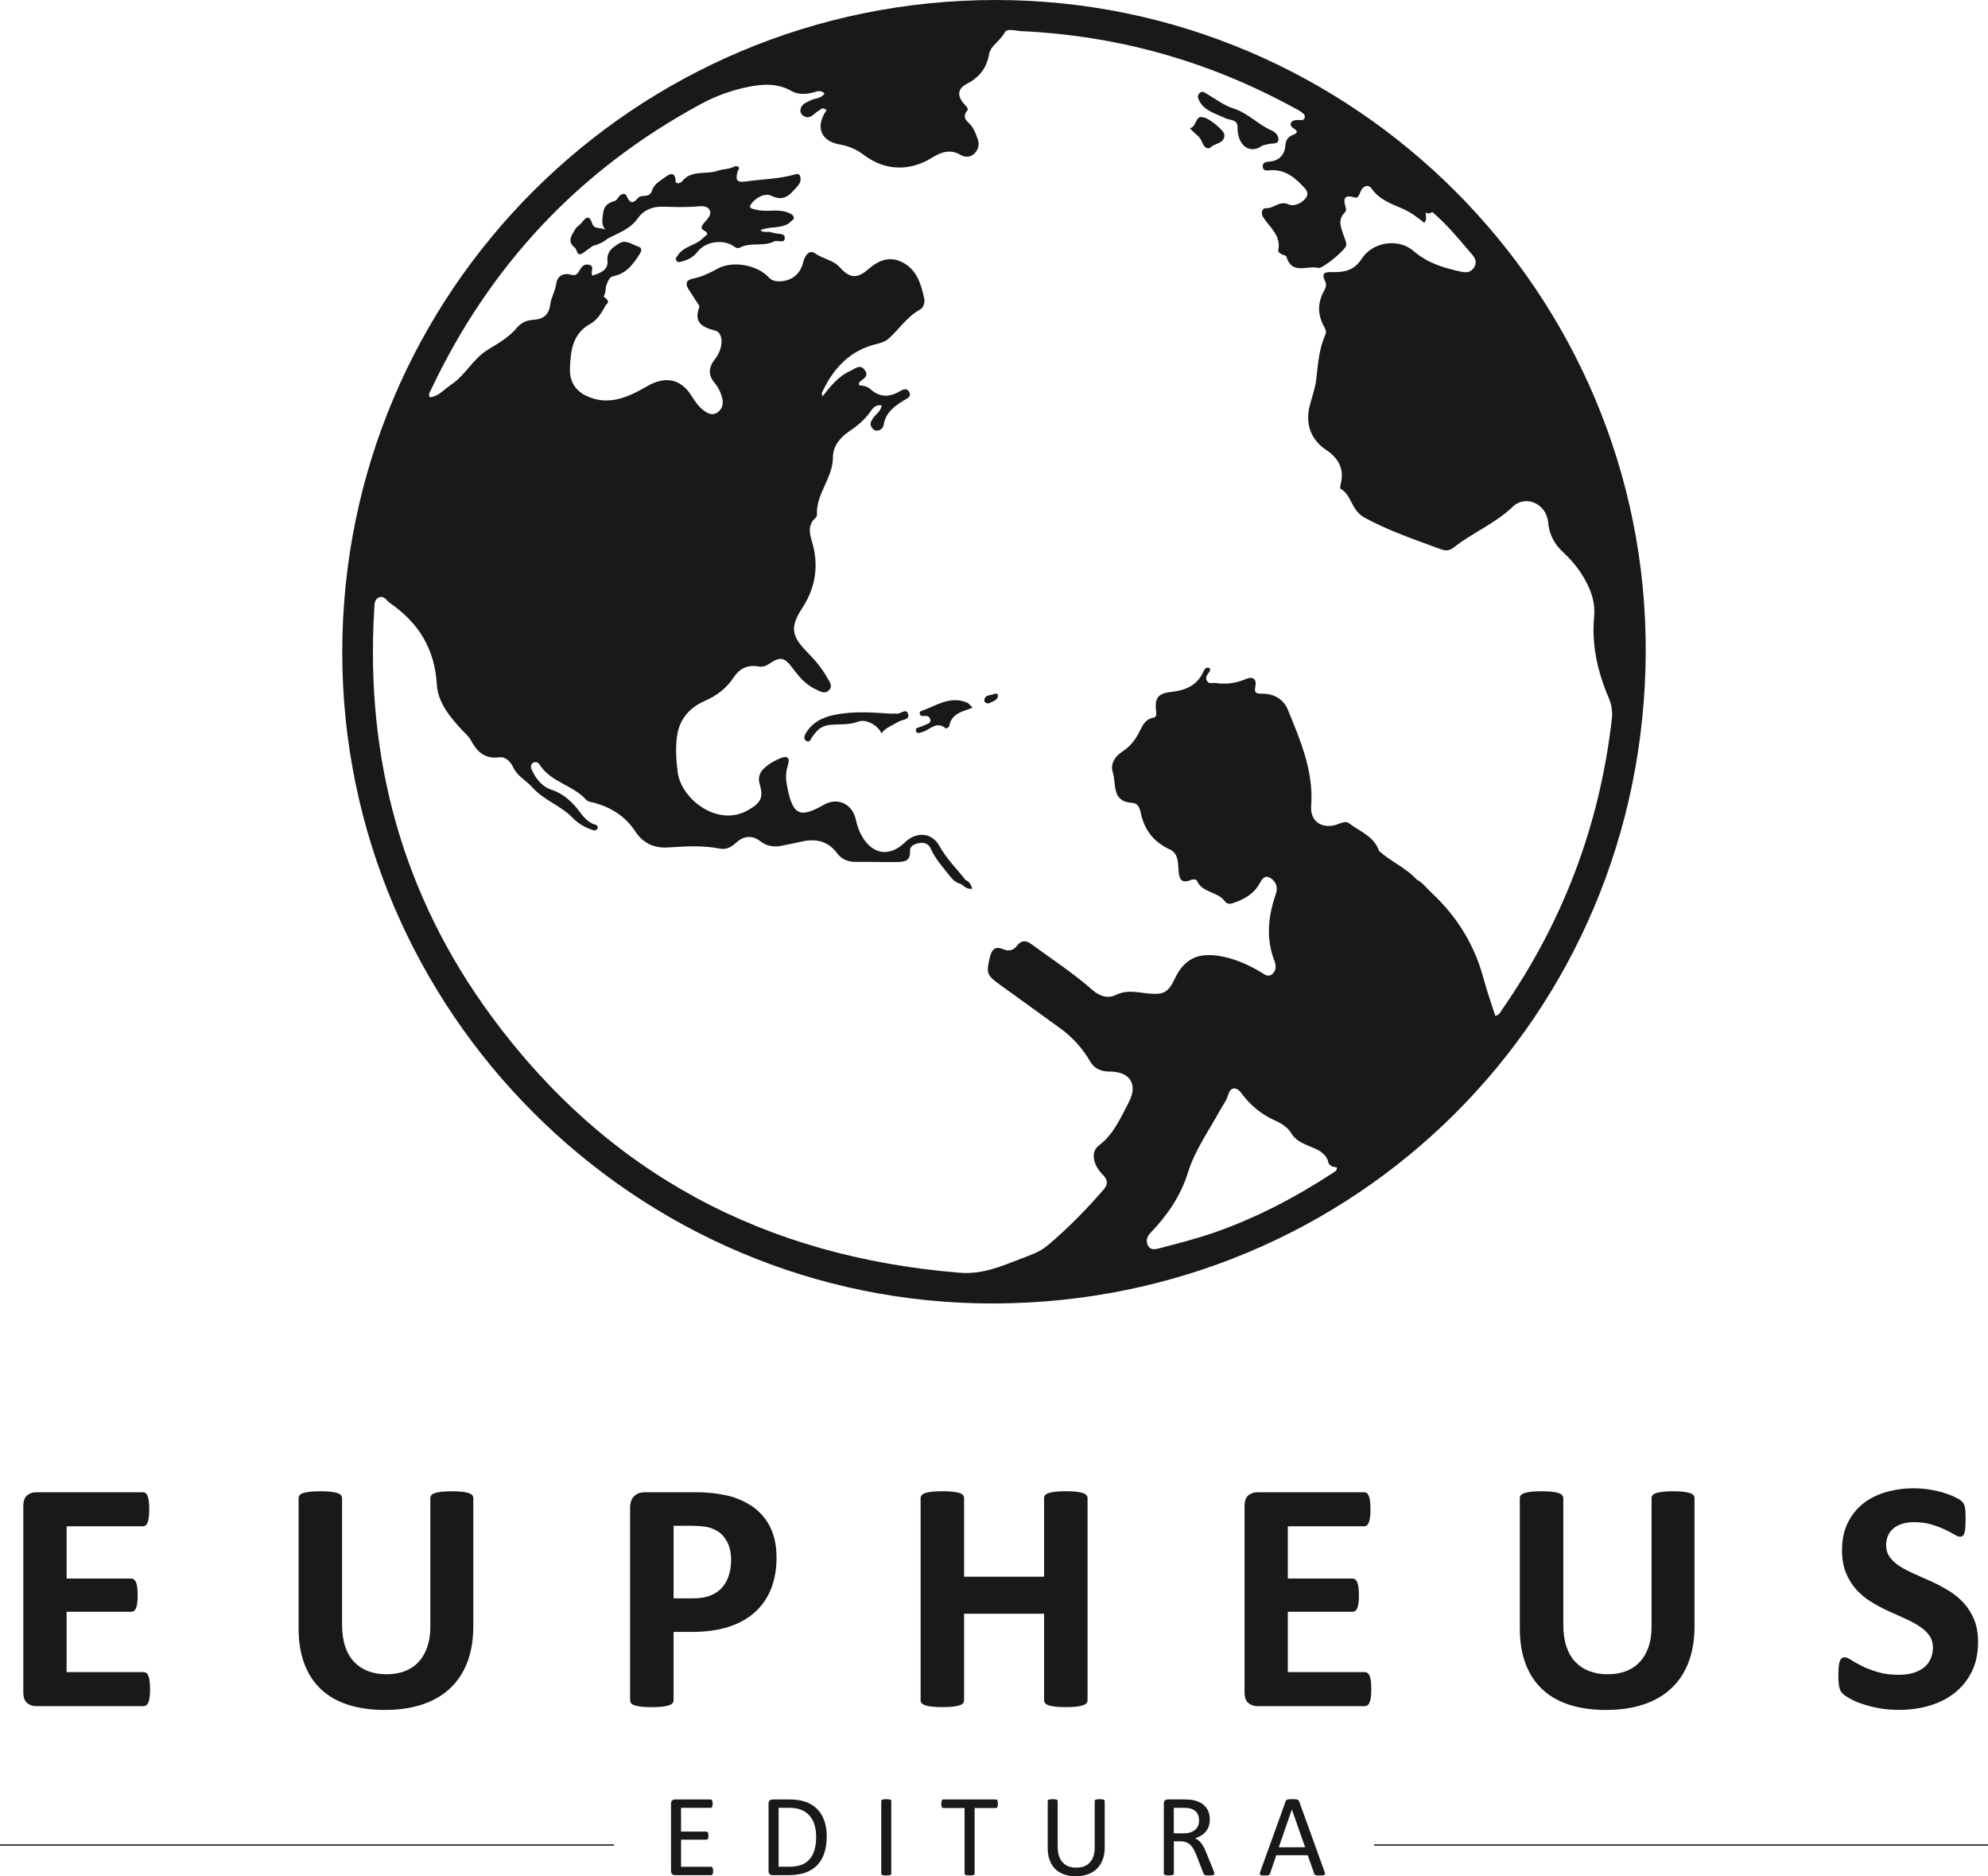
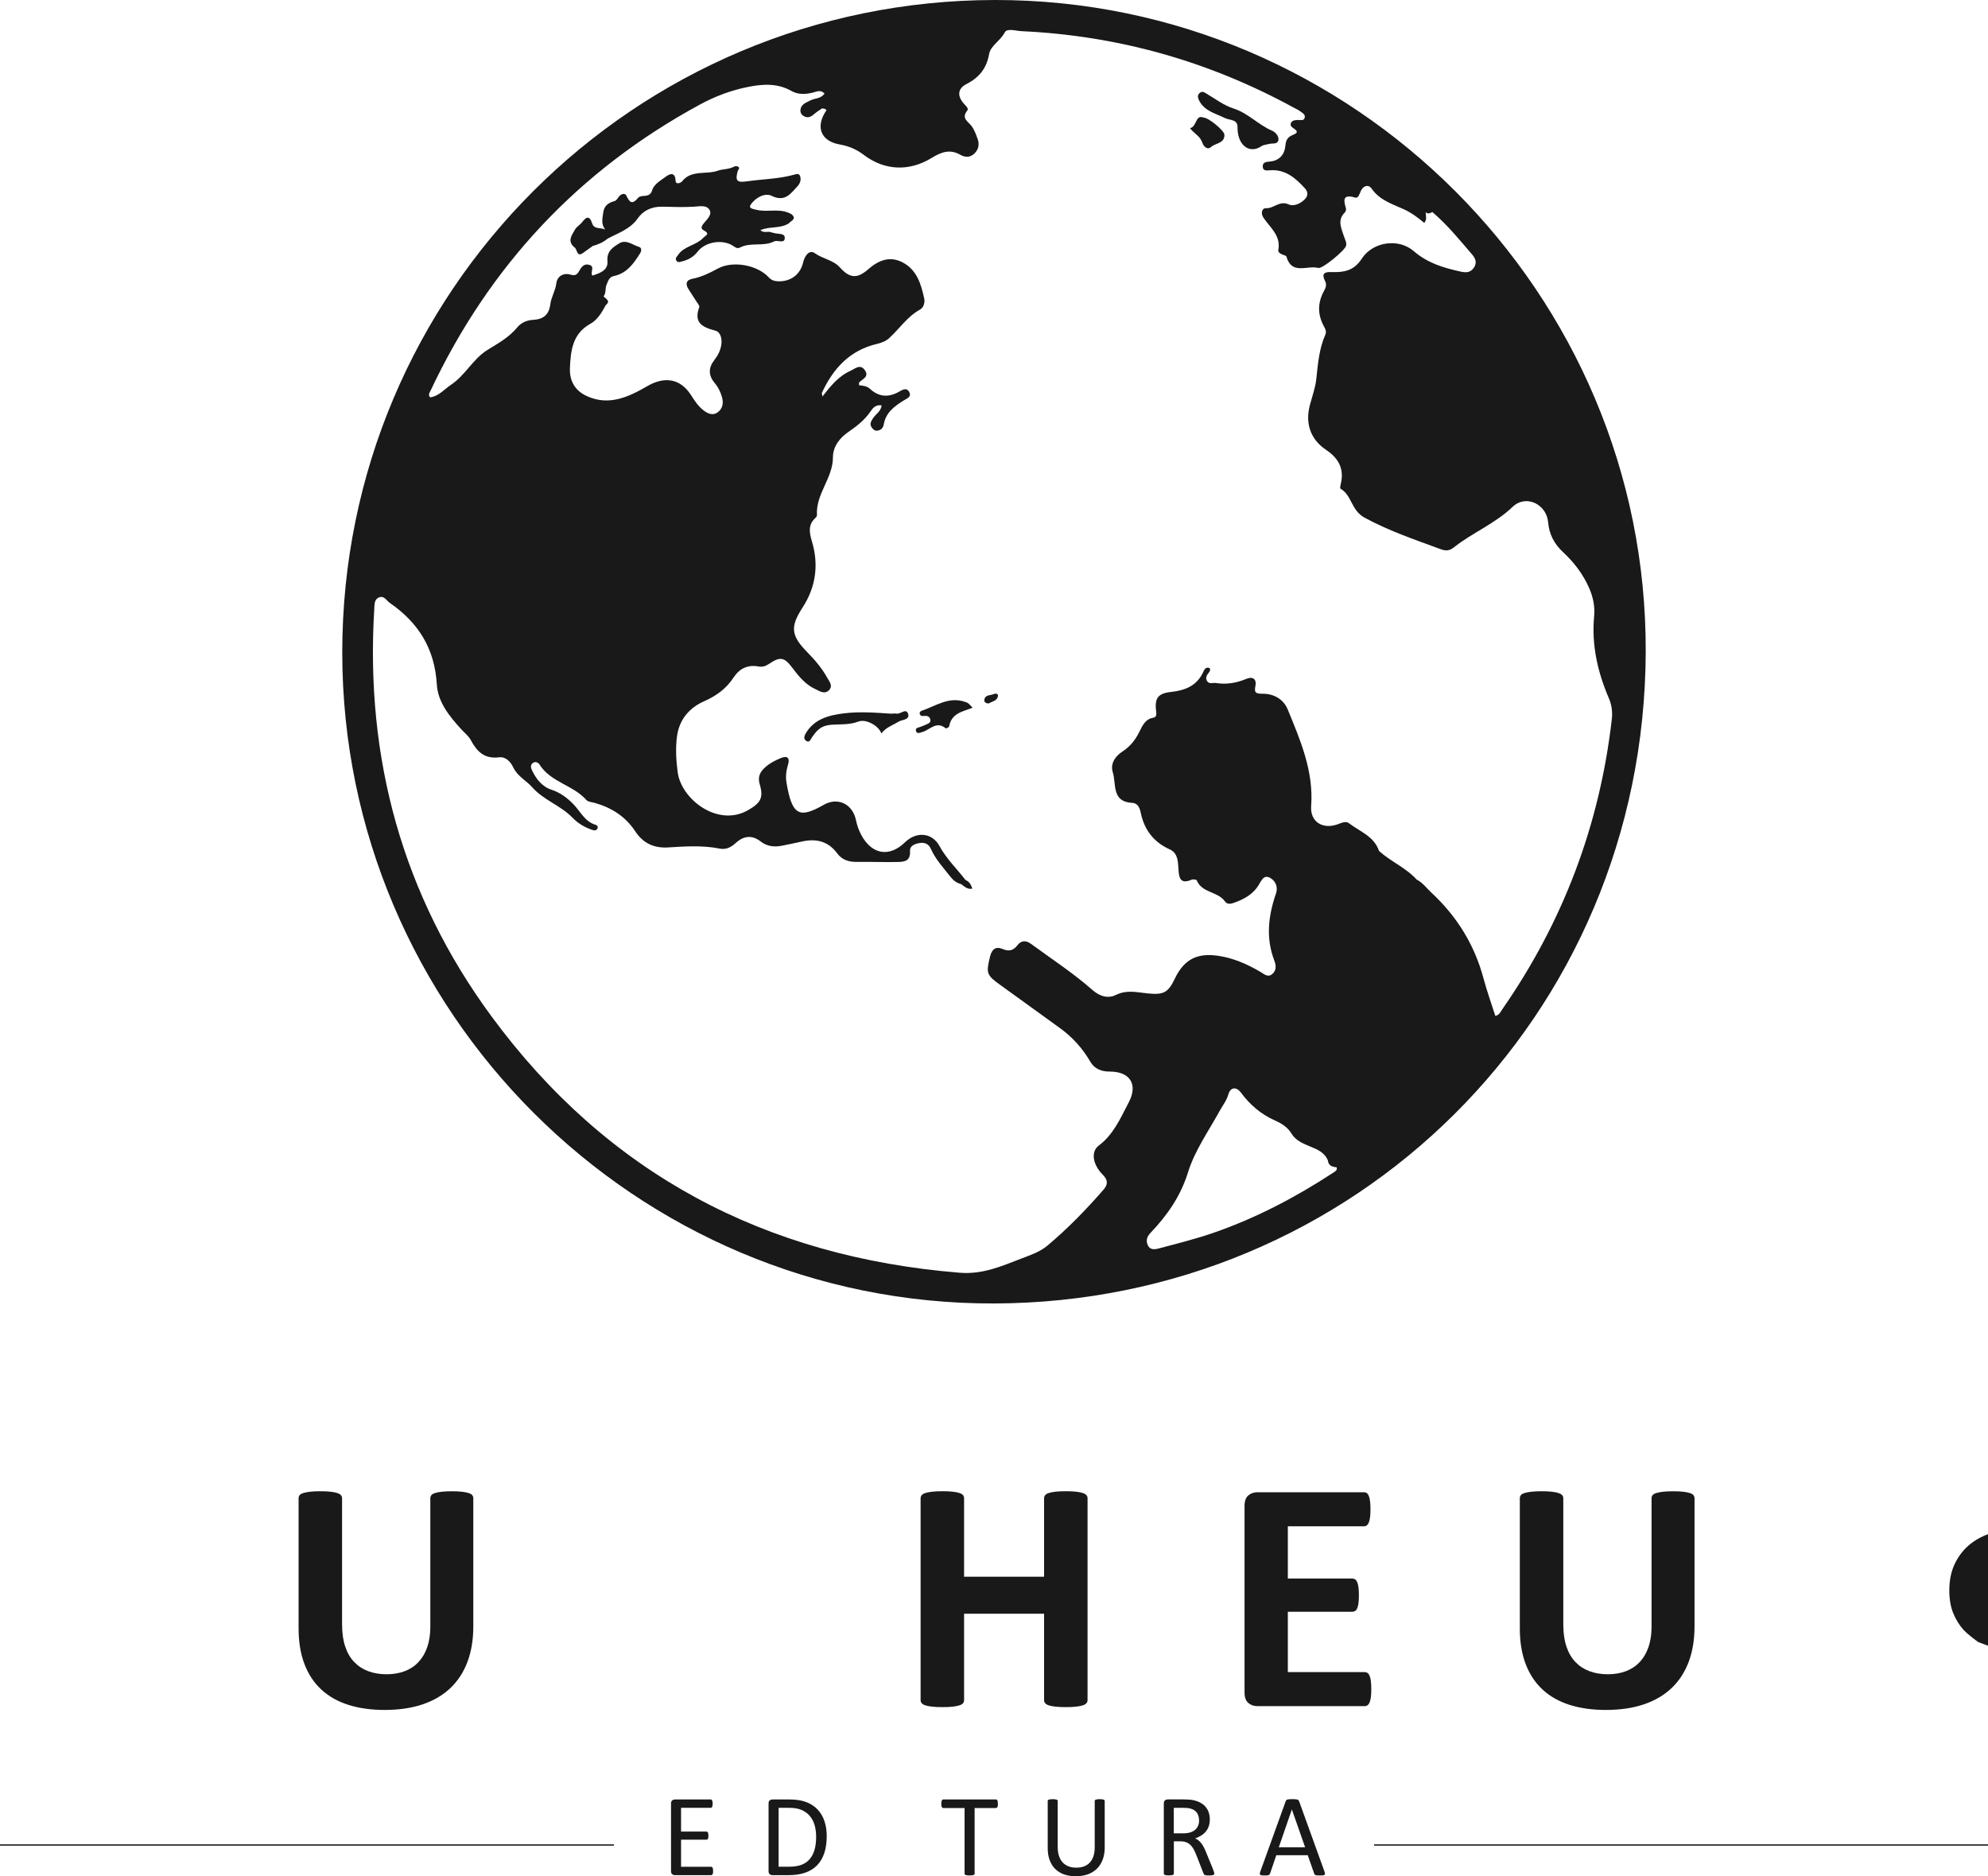
<svg xmlns="http://www.w3.org/2000/svg" id="Layer_2" data-name="Layer 2" viewBox="0 0 760.92 718.1">
  <defs>
    <style>
      .cls-1 {
        fill: #191919;
      }
    </style>
  </defs>
  <g id="Layer_1-2" data-name="Layer 1">
    <g>
      <g>
        <path class="cls-1" d="m380.57,498.88c137.71-.43,248.78-109.68,249.34-249.24C630.47,112.1,518.06-.1,380.89,0c-138.2.1-249.9,111.73-249.89,249.74.01,137.22,112.16,249.57,249.57,249.14Zm129.93-50.18c-14.44,9.47-29.68,17.47-45.96,23.11-6.81,2.36-13.95,4.14-20.98,6-1.71.45-3.48.66-4.31-1.42-.69-1.72-.2-3.15,1.14-4.56,6.41-6.73,11.49-13.98,14.37-23.26,2.57-8.27,7.86-15.71,12.1-23.43,1.14-2.08,2.61-3.87,3.3-6.28.81-2.86,3.1-3.02,4.87-.62,3.4,4.6,7.61,8.2,12.86,10.55,2.59,1.16,4.92,2.54,6.49,5.14,1.5,2.5,4.19,3.66,6.81,4.75,2.85,1.18,5.78,2.28,7.07,5.48.22,2.03,1.7,2.43,3.35,2.61.29,1.03-.33,1.42-1.11,1.93ZM143.25,233.04c.1-1.68-.03-3.66,1.84-4.4,1.95-.77,2.83,1.23,4.16,2.15,10.96,7.57,17.15,17.54,17.95,31.21.38,6.69,4.84,12.19,9.39,17.16,1.23,1.34,2.77,2.53,3.61,4.1,2.35,4.4,5.23,7.29,10.82,6.59,2.48-.31,4.37,1.59,5.49,3.97,1.56,3.28,4.92,4.92,7.12,7.41,4.46,5.06,10.95,7.01,15.46,11.7,2.2,2.28,4.86,3.83,7.87,4.78.71.22,1.42.12,1.75-.69.27-.66-.16-1.17-.68-1.32-4.18-1.19-5.83-5.09-8.53-7.87-2.36-2.43-5-4.45-8.34-5.55-3.7-1.2-5.94-4.1-7.56-7.52-.46-.95-.62-1.99.29-2.7.96-.76,2.13-.24,2.61.54,4.27,6.81,12.88,7.85,17.96,13.6.63.72,2.04.78,3.11,1.08,6.47,1.81,11.84,5.21,15.57,10.89,3,4.57,7.18,6.51,12.57,6.17,6.6-.41,13.21-.86,19.78.45,2.4.48,4.3-.49,6.1-2.14,2.93-2.68,6.14-3.24,9.53-.6,2.51,1.96,5.39,2.24,8.43,1.58,2.33-.51,4.69-.91,7.02-1.47,5.55-1.33,10.31-.37,13.89,4.47,1.82,2.46,4.39,3.29,7.41,3.25,5.07-.07,10.14.12,15.21.04,2.69-.04,5.48-.07,5.24-4.19-.12-2.05,1.81-2.74,3.51-3.05,1.94-.35,3.57.18,4.48,2.23,1.8,4.04,4.81,7.26,7.5,10.68,1.08,1.36,2.38,2.4,4.11,2.8,1.22.89,2.32,2.11,4.23,1.72-.49-1.66-1.24-2.73-2.6-3.32-3.32-4.3-7.25-8.03-9.94-12.96-2.93-5.34-8.96-5.62-13.24-1.44-5.94,5.78-12.6,4.71-16.64-2.69-1.02-1.86-1.69-3.82-2.13-5.92-1.28-6.02-6.89-8.83-12.27-5.77-9.33,5.31-12.2,4.27-14.32-8.64-.36-2.21-.08-4.47.6-6.68.78-2.53-.15-3.63-2.76-2.55-2.21.91-4.34,2.02-6.13,3.67-1.9,1.74-2.75,3.62-1.93,6.37,1.56,5.24.26,7.16-4.43,9.87-11.59,6.71-25.63-4.15-26.98-14.52-.57-4.41-.88-9.2-.25-13.77.88-6.37,4.67-10.86,10.42-13.39,4.67-2.06,8.47-4.85,11.28-9.14,2.18-3.32,5.34-4.91,9.43-4.16,1.44.27,2.72-.06,3.98-.91,4.32-2.93,5.9-2.76,9.04,1.44,2.48,3.32,5.06,6.43,8.89,8.19,1.6.74,3.43,2.03,5.07.43,1.76-1.72.15-3.43-.69-4.95-2.05-3.73-4.84-6.88-7.81-9.92-6.01-6.16-6.26-9.58-1.62-16.71,5.15-7.92,6.35-16.46,3.64-25.47-.99-3.29-1.54-6.32,1.34-8.95.3-.27.62-.73.6-1.09-.52-8.06,6.11-14.1,6.11-22.11,0-4.12,2.58-7.43,5.97-9.75,3.16-2.16,6.07-4.44,8.3-7.63.85-1.24,1.91-2.88,4.36-2.5-.22,2.36-2.33,3.37-3.36,5.03-.7,1.13-1.33,2.17-.4,3.46.51.72,1.11,1.29,2.07,1.19,1.48-.15,2.3-1.07,2.53-2.44.77-4.51,4.07-6.89,7.58-9.09,1.27-.79,3.22-1.38,2.09-3.37-.92-1.62-2.4-.83-3.68-.09-3.98,2.31-7.74,2.24-11.25-.99-1.17-1.07-2.75-1.25-4.22-1.4.03-.58-.06-.94.07-1.08,1.23-1.33,3.89-2.1,2.2-4.62-1.77-2.62-3.74-.64-5.54.17-4.67,2.1-7.72,5.97-10.75,9.86-.07-.45-.15-.91-.22-1.37,4.32-9.35,10.68-16.36,21.18-18.8,1.61-.37,3.35-1.05,4.54-2.14,3.99-3.62,6.97-8.3,11.89-11,1.35-.74,1.91-2.68,1.59-4.17-1.2-5.54-2.81-11.05-8.34-13.9-4.92-2.53-9.18-.76-13.11,2.67-4.21,3.67-7.04,3.5-10.8-.68-2.62-2.93-6.57-3.27-9.63-5.48-2.02-1.46-3.85.84-4.46,3.48-1.08,4.71-4.77,7.39-9.46,7.28-1.46-.04-2.68-.37-3.74-1.53-4.34-4.75-13.78-6.46-19.49-3.34-3.11,1.7-6.2,3.21-9.7,3.9-2.5.49-2.76,2.06-1.45,4.06,1,1.52,2,3.05,2.96,4.59.44.71,1.31,1.66,1.12,2.18-2.26,6.08,1.23,7.72,6.19,9.04,1.98.53,2.6,3.14,2.23,5.45-.34,2.14-1.29,4.02-2.6,5.7-2.31,2.96-2.45,5.83.02,8.8,1.46,1.75,2.45,3.8,2.97,6.01.48,2.08-.04,4.03-1.79,5.29-1.92,1.39-3.84.44-5.43-.79-2.02-1.55-3.4-3.7-4.78-5.85-4.13-6.4-10.18-7.17-16.71-3.39-7.17,4.15-14.84,7.8-23.43,3.67-4.36-2.1-6.39-5.8-6.18-10.63.29-6.7.98-13.13,7.87-16.93,2.69-1.49,4.35-4.35,5.83-7.1,2.01-1.69.04-2.39-.83-3.37,1.06-1.3.52-3.02,1.14-4.44.61-1.38.91-2.95,2.82-3.34,4.92-1.03,7.56-4.76,10.01-8.67.61-.97.68-2.18-.42-2.5-2.47-.73-4.94-2.97-7.56-1.33-2.37,1.47-4.83,2.95-4.5,6.79.31,3.56-2.9,4.6-5.76,5.55-.96-1.37,1.11-3.43-1.18-4.12-2.13-.64-3.11.98-3.93,2.42-.83,1.45-1.56,1.81-3.32,1.31-2.7-.77-5.04.66-5.38,3.33-.36,2.87-1.96,5.3-2.3,8-.54,4.21-2.77,5.79-6.71,6-2.31.12-4.51,1.13-5.95,2.88-3.13,3.8-7.27,6.08-11.35,8.59-5.57,3.42-8.51,9.71-13.98,13.35-2.62,1.74-4.68,4.4-8.01,4.82-.88-1.01-.22-1.74.12-2.46,22.48-47.78,56.76-84.45,103.22-109.64,5.84-3.16,12.03-5.47,18.58-6.75,5.62-1.1,11.11-1.39,16.4,1.61,2.51,1.43,5.4,1.31,8.23.59,1.4-.35,2.91-1.19,4.4.37-1.33,2.06-3.75,1.76-5.51,2.69-1.62.86-3.49,1.42-3.71,3.62-.11,1.07.49,1.92,1.42,2.41,2.14,1.12,3.36-.59,4.8-1.62.68-.49,1.39-.94,2.09-1.42.6.14,1.31.05,1.63.78-4.31,6.2-2.2,11.76,5.07,13.04,3.42.6,6.39,1.82,9.18,3.95,7.98,6.07,17.4,6.5,26.05,1.2,3.57-2.19,6.94-3.53,11-1.18,1.74,1.01,3.79,1.13,5.45-.6,1.55-1.59,1.85-3.48,1.14-5.47-.61-1.71-1.25-3.5-2.32-4.93-1.36-1.83-4.07-2.95-1.63-5.96.66-.81-.73-1.92-1.46-2.78-2.4-2.83-2.24-5.59,1.07-7.31,4.89-2.53,7.74-5.93,8.73-11.53.58-3.25,4.36-5.07,5.98-8.27.87-1.71,4.2-.58,6.41-.48,37.06,1.71,71.84,11.56,104.38,29.36.74.4,1.54.74,2.2,1.24.86.66,2.18,1.2,1.81,2.56-.35,1.28-1.66.78-2.55.83-1.02.06-2.09.06-2.62,1.01-.62,1.13.24,1.74,1.12,2.32,2.11,1.4.51,1.98-.66,2.48-1.89.8-2.5,1.99-2.69,4.17-.29,3.27-2.34,5.64-5.94,5.93-1.39.11-2.77.29-2.71,1.92.07,1.82,1.62,1.51,2.89,1.42,5.84-.4,9.71,3.03,13.28,6.94,1.06,1.15,1.28,2.59.21,3.85-1.69,1.98-4.56,3.16-6.42,2.29-3.52-1.63-5.67,1.6-8.71,1.44-1.55-.08-2.11,1.94-.97,3.64,2.56,3.82,6.76,6.87,5.68,12.41-.15.79.79,1.4,1.65,1.72.52.19,1.36.39,1.46.75,2.02,7.19,8.03,3.21,12.18,4.35,1.6.44,10.43-6.9,10.68-8.58.21-1.34-.5-2.42-.88-3.62-.95-3-2.61-6.08.34-9,.35-.35.6-1.12.47-1.57-.93-3.18-1.33-5.6,3.5-4.17,1.29.39,1.69-1.5,2.25-2.65.94-1.95,2.9-2.46,4.06-.79,3.04,4.39,7.76,5.85,12.21,7.86,2.91,1.31,5.46,3.18,7.95,5.28,1.14-1.37.55-2.77.56-4.1.86.87,1.7.33,2.53-.06,5.71,4.84,10.4,10.64,15.25,16.28,1.22,1.42,1.96,3.09.66,5-1.36,2-3.1,1.96-5.21,1.49-6.46-1.45-12.49-3.2-17.83-7.82-5.86-5.07-15.69-3.57-19.87,2.89-3.02,4.67-6.93,5.28-11.44,5.13-3.14-.11-4,.69-2.57,3.56.63,1.27.23,2.42-.42,3.59-2.53,4.54-2.55,9.14-.04,13.69.56,1.03,1.03,1.94.5,3.15-2.37,5.37-2.82,11.12-3.44,16.87-.36,3.33-1.52,6.57-2.41,9.83-1.94,7.09.06,13.28,6.17,17.38,4.9,3.28,7.02,7.42,5.55,13.24-.14.52-.29,1.47-.08,1.59,4.41,2.49,4.04,8.29,9.25,11.11,9.38,5.08,19.25,8.42,29.11,12.05,1.96.72,3.39.64,5.02-.66,7.15-5.66,15.74-9.06,22.52-15.53,5.12-4.89,13-1.04,13.6,5.91.4,4.63,2.35,8.3,5.69,11.4,4.27,3.96,7.73,8.51,10.07,13.91,1.49,3.45,2.19,6.98,1.84,10.7-1.02,10.94,1.34,21.29,5.61,31.25,1.15,2.7,1.49,5.28,1.15,8.18-4.66,40.54-18.68,77.53-41.96,111.02-.61.87-.97,2.05-2.61,2.47-1.51-4.76-3.22-9.48-4.51-14.31-3.46-12.93-10.19-23.81-19.97-32.89-1.84-1.71-3.31-3.83-5.63-5-4.13-4.55-9.94-6.89-14.42-10.96-1.89-5.65-7.39-7.44-11.53-10.63-1.23-.94-2.97-.02-4.46.49-5.68,1.97-10.42-1.1-9.98-7.01,1-13.37-4.11-25.18-8.98-37.03-1.56-3.79-5.22-5.99-9.45-5.98-2.38.01-3.51-.13-2.93-2.84.62-2.89-1.13-3.83-3.4-2.87-3.83,1.62-7.62,2.24-11.73,1.6-1.18-.18-2.57.59-3.39-.82-.66-1.14-.09-2.16.65-3.08.46-.56.82-1.14.3-1.85-1.62-.51-2.06.86-2.47,1.73-2.49,5.22-6.99,6.87-12.31,7.46-4.99.56-6.27,2.39-5.62,7.52.14,1.14.13,2.1-1.08,2.32-3.13.56-4.17,3.06-5.37,5.46-1.53,3.06-3.49,5.58-6.5,7.53-2.58,1.66-4.71,4.53-3.65,7.88,1.42,4.48-.56,11.31,7.44,11.73,2.27.12,2.89,2.07,3.28,3.87,1.38,6.52,4.96,11.15,11.09,13.94,2.99,1.36,3.14,4.35,3.32,7.25.18,3.04.32,6.38,5.04,4.35.55-.24,1.84-.07,1.97.24,1.98,4.86,8.02,4.21,10.74,8,.92,1.29,2.17,1.05,3.43.62,3.94-1.38,7.49-3.3,9.67-7.07,1.01-1.73,1.99-3.91,4.44-2.38,2.05,1.28,2.86,3.51,2.03,5.92-2.93,8.49-3.93,16.99-.62,25.62.69,1.8.87,3.69-.72,5.1-1.69,1.51-3.14.09-4.56-.75-5-2.95-10.22-5.26-16.04-6.16-8.16-1.25-13.23,1.3-16.77,8.75-2.64,5.56-4.51,6.24-10.67,5.59-3.88-.4-7.75-1.42-11.87.62-2.68,1.33-5.84.88-9.05-1.95-7.31-6.46-15.59-11.83-23.49-17.63-1.88-1.37-3.71-1.35-5.18.59-1.51,1.98-3.23,2.43-5.54,1.44-2.74-1.18-4.22.07-4.9,2.79-1.62,6.59-1.37,7.17,4.26,11.2,7.53,5.38,14.99,10.87,22.51,16.27,4.83,3.49,8.67,7.79,11.68,12.98,1.43,2.46,4.11,3.66,7.14,3.63,7.99-.06,11.14,4.87,7.45,11.86-3.13,5.94-5.74,12.19-11.45,16.48-3.08,2.32-2.36,7.21,1.53,11.13,2.14,2.16,1.97,3.81.25,5.79-6.64,7.64-13.68,14.86-21.45,21.38-3,2.51-6.74,3.69-10.15,5.01-7.44,2.87-14.67,6.06-23.39,5.35-74.47-6.01-134.88-37.83-179.25-98.16-34.01-46.24-48.34-98.63-44.84-155.91Z" />
        <path class="cls-1" d="m304.16,66.8c-6.02,1.71-12.28,1.74-18.42,2.62-3.65.52-4.37-.23-3.41-3.85.16-.61,1.06-1.17.21-1.77-.36-.25-1.14-.25-1.55-.03-1.97,1.07-4.49.93-6.1,1.52-4.52,1.67-10.21-.45-13.81,4.11-.49.61-2.44,1.45-2.51-.28-.14-3.65-2.5-2.43-3.66-1.55-1.98,1.49-4.59,2.86-5.3,5.27-.96,3.24-4.1,1.39-5.36,2.88-2.34,2.75-3.26,1.78-4.51-.87-.47-1-1.96-.76-2.82.38-.49.65-1.02,1.55-1.7,1.73-2.4.64-3.99,1.77-4.34,4.46-.28,2.19-.91,4.33.78,6.45-1.79-.91-4.23.04-5.01-2.37-1.01-3.12-2.26-2.57-3.87-.43-.76,1-2.04,1.65-2.64,2.71-1.22,2.16-3.17,4.45-.31,6.86,1.22.61.76,4.17,3.54,2.02,1.17-.84,2.34-1.67,3.5-2.51-.02-.02-.03-.03-.04-.05l.05.03c2.08-.55,4.03-1.38,5.69-2.8,4.11-2.2,8.58-3.54,11.59-7.83,1.95-2.77,5.13-4.52,9.5-4.39,3.97.11,8.07.24,12.09-.01,2.17-.14,4.65-.68,5.79,1.18,1.12,1.82-.81,3.56-2.05,5.04-.78.93-1.58,2.06-.2,2.8,2.67,1.45.88,1.87-.26,3.04-2.74,2.82-7.17,3.02-9.48,6.39-.47.68-1.26,1.3-.65,2.21.6.89,1.45.47,2.28.26,2.38-.61,4.32-1.73,5.89-3.76,2.85-3.67,9.15-4.74,13.19-2.37.99.58,1.76,1.48,2.99.84,4.11-2.13,8.94-.25,13.02-2.32,1.39-.71,4.1,1.07,4.11-1.4.01-1.88-2.68-1.35-4.19-1.85-.27-.08-.55-.13-.82-.19-1.36-.66-3.07.41-4.3-.88,3.47-1.56,7.58-.48,10.91-2.64.79-1.04,3.16-1.64.95-3.49-.49-.23-.96-.49-1.47-.67-3.92-1.46-8.09,0-12.06-1.03-1.2-.31-3.15-.47-1.93-2.14,1.86-2.54,5.28-4.43,7.89-3.16,5.11,2.47,7.23-.82,9.86-3.64.97-1.05,1.52-2.44,1.03-3.91-.35-1.02-1.2-.87-2.09-.61Z" />
        <path class="cls-1" d="m468.89,45.2c1.88.94,5,.32,4.78,3.79.09,6.87,4.72,9.99,9.18,6.95.76-.53,1.86-.56,2.8-.83,1.29-.37,3.27.25,3.65-1.41.37-1.6-1.27-3.2-2.36-3.66-5.3-2.24-9.2-6.75-14.86-8.54-3.67-1.16-6.91-3.68-10.3-5.67-.91-.54-1.67-1.08-2.62-.22-.88.8-.74,1.68-.28,2.67,2.01,4.24,6.35,5.1,10.01,6.92Z" />
        <path class="cls-1" d="m343.06,273.12c-.66-.15-1.4.07-2.1.03-6.06-.42-12.15-.88-18.2-.1-5.63.73-11.07,2.15-14.31,7.55-.62,1.04-1.01,2.25.19,2.99,1.24.77,1.62-.62,2.12-1.34,1.75-2.48,3.22-4.46,7.04-4.82,3.5-.33,7.19.11,10.77-1.27,2.97-1.14,7.82,1.7,8.78,4.54,1.78-2.35,4.38-3.12,6.59-4.5,1.32-.81,4.51-.64,3.59-3.11-.81-2.18-2.9.39-4.47.03Z" />
        <path class="cls-1" d="m369.51,268.67c-6.27-2.25-11.31,1.54-16.75,3.37-.54.19-.94.68-.66,1.33.35.81,1.06.69,1.77.63,1.09-.1,2.03.31,2.23,1.44.23,1.3-.98,1.54-1.82,1.95-.63.31-1.3.54-1.95.79-.86.34-2.25.39-1.65,1.8.41.97,1.39.44,2.22.23,2.97-.75,5.48-4.49,9.08-1.44.15.12,1.26-.43,1.32-.77.85-5.06,5.25-5.66,8.97-7.13-1.8-1.98-1.84-1.87-2.76-2.2Z" />
        <path class="cls-1" d="m458.17,51.71c.98.84,1.66,1.83,2.1,3.07.55,1.52,2.05,2.63,3.21,1.53,1.71-1.62,5.3-1.34,5.17-4.78-.06-1.52-5.99-6.5-8.02-6.54-3.1-1.25-2.51,3.47-5.04,4.03-.35.07,1.58,1.83,2.58,2.69Z" />
        <path class="cls-1" d="m378.46,269.23c1.23-.8,3.23-.91,3.52-2.88.13-.88-.89-1.02-1.52-.73-1.3.59-3.3.15-3.69,2.13-.19.97.56,1.47,1.69,1.48Z" />
      </g>
      <g>
-         <path class="cls-1" d="m57.44,646.47c0,1.22-.05,2.25-.16,3.07-.11.82-.26,1.49-.47,1.99-.21.51-.47.88-.79,1.11-.32.23-.66.35-1.04.35H13.85c-1.39,0-2.56-.41-3.51-1.23-.95-.82-1.42-2.16-1.42-4.02v-71.36c0-1.86.47-3.2,1.42-4.02.95-.82,2.12-1.23,3.51-1.23h40.87c.38,0,.72.11,1.01.32s.55.58.76,1.11c.21.53.37,1.2.47,2.02.1.82.16,1.87.16,3.13,0,1.18-.05,2.18-.16,3-.11.82-.26,1.49-.47,1.99-.21.51-.46.88-.76,1.11s-.63.35-1.01.35h-29.23v19.99h24.74c.38,0,.73.12,1.04.35.32.23.58.59.79,1.08.21.49.37,1.14.47,1.96.1.82.16,1.82.16,3s-.05,2.24-.16,3.04c-.11.8-.26,1.45-.47,1.93-.21.49-.47.83-.79,1.04-.32.21-.66.32-1.04.32h-24.74v23.09h29.48c.38,0,.73.12,1.04.35.32.23.58.6.79,1.11.21.51.37,1.17.47,1.99.1.82.16,1.84.16,3.07Z" />
        <path class="cls-1" d="m181.16,622.5c0,5.02-.74,9.51-2.21,13.48-1.48,3.96-3.65,7.32-6.52,10.06-2.87,2.74-6.41,4.83-10.63,6.26-4.22,1.43-9.07,2.15-14.55,2.15-5.15,0-9.76-.64-13.85-1.93s-7.55-3.24-10.38-5.85c-2.83-2.61-4.99-5.87-6.48-9.77-1.5-3.9-2.25-8.47-2.25-13.7v-49.79c0-.42.13-.8.38-1.14.25-.34.71-.61,1.36-.82.65-.21,1.51-.38,2.56-.51,1.05-.13,2.4-.19,4.05-.19s2.93.06,3.99.19c1.05.13,1.9.29,2.53.51s1.08.49,1.36.82c.27.34.41.72.41,1.14v48.33c0,3.25.4,6.06,1.2,8.45.8,2.38,1.95,4.36,3.45,5.92,1.5,1.56,3.29,2.73,5.38,3.51s4.42,1.17,6.99,1.17,4.96-.4,7.02-1.2c2.07-.8,3.82-1.97,5.25-3.51,1.43-1.54,2.54-3.44,3.32-5.69.78-2.26,1.17-4.82,1.17-7.69v-49.28c0-.42.13-.8.38-1.14.25-.34.7-.61,1.33-.82s1.49-.38,2.56-.51c1.08-.13,2.41-.19,4.02-.19s2.92.06,3.95.19c1.03.13,1.87.29,2.5.51s1.08.49,1.33.82c.25.34.38.72.38,1.14v49.09Z" />
-         <path class="cls-1" d="m297.23,595.99c0,4.6-.72,8.67-2.15,12.21-1.43,3.54-3.52,6.53-6.26,8.95-2.74,2.43-6.11,4.27-10.09,5.54-3.99,1.26-8.68,1.9-14.08,1.9h-6.83v26.13c0,.42-.14.8-.41,1.14-.28.34-.73.61-1.36.82-.63.21-1.48.38-2.53.51-1.05.13-2.4.19-4.05.19s-2.94-.06-4.02-.19c-1.08-.13-1.93-.29-2.56-.51-.63-.21-1.08-.48-1.33-.82-.25-.34-.38-.72-.38-1.14v-73.64c0-1.98.52-3.47,1.55-4.46,1.03-.99,2.39-1.49,4.08-1.49h19.29c1.94,0,3.79.07,5.54.22s3.85.46,6.29.95c2.45.49,4.92,1.38,7.43,2.69,2.51,1.31,4.65,2.96,6.42,4.97,1.77,2,3.12,4.34,4.05,7.02.93,2.68,1.39,5.68,1.39,9.01Zm-17.4,1.2c0-2.87-.51-5.23-1.52-7.09-1.01-1.86-2.26-3.23-3.73-4.11-1.48-.89-3.03-1.44-4.65-1.68-1.62-.23-3.3-.35-5.03-.35h-7.08v27.77h7.46c2.66,0,4.88-.36,6.67-1.08,1.79-.72,3.26-1.72,4.4-3,1.14-1.29,2-2.83,2.59-4.62.59-1.79.89-3.74.89-5.85Z" />
        <path class="cls-1" d="m416.27,650.71c0,.42-.14.8-.41,1.14-.27.34-.73.61-1.36.82-.63.21-1.48.38-2.53.51-1.05.13-2.38.19-3.99.19s-3-.06-4.08-.19c-1.08-.13-1.92-.29-2.53-.51-.61-.21-1.05-.48-1.33-.82-.27-.34-.41-.72-.41-1.14v-33.09h-30.62v33.09c0,.42-.13.8-.38,1.14-.25.34-.7.61-1.33.82-.63.21-1.48.38-2.53.51-1.05.13-2.4.19-4.05.19s-2.94-.06-4.02-.19c-1.08-.13-1.93-.29-2.56-.51-.63-.21-1.09-.48-1.36-.82-.27-.34-.41-.72-.41-1.14v-77.31c0-.42.14-.8.41-1.14.27-.34.73-.61,1.36-.82s1.49-.38,2.56-.51c1.08-.13,2.41-.19,4.02-.19s2.99.06,4.05.19c1.05.13,1.9.29,2.53.51.63.21,1.08.49,1.33.82.25.34.38.72.38,1.14v30.05h30.62v-30.05c0-.42.14-.8.41-1.14.27-.34.72-.61,1.33-.82s1.46-.38,2.53-.51c1.08-.13,2.44-.19,4.08-.19s2.93.06,3.99.19c1.05.13,1.9.29,2.53.51.63.21,1.09.49,1.36.82.27.34.41.72.41,1.14v77.31Z" />
        <path class="cls-1" d="m524.87,646.47c0,1.22-.05,2.25-.16,3.07-.11.82-.26,1.49-.47,1.99-.21.51-.47.88-.79,1.11-.32.23-.66.35-1.04.35h-41.12c-1.39,0-2.56-.41-3.51-1.23-.95-.82-1.42-2.16-1.42-4.02v-71.36c0-1.86.47-3.2,1.42-4.02.95-.82,2.12-1.23,3.51-1.23h40.87c.38,0,.72.11,1.01.32s.55.58.76,1.11c.21.53.37,1.2.47,2.02.1.82.16,1.87.16,3.13,0,1.18-.05,2.18-.16,3-.11.82-.26,1.49-.47,1.99-.21.51-.46.88-.76,1.11s-.63.35-1.01.35h-29.23v19.99h24.74c.38,0,.73.12,1.04.35.32.23.58.59.79,1.08.21.49.37,1.14.47,1.96.1.82.16,1.82.16,3s-.05,2.24-.16,3.04c-.11.8-.26,1.45-.47,1.93-.21.49-.47.83-.79,1.04-.32.21-.66.32-1.04.32h-24.74v23.09h29.48c.38,0,.73.12,1.04.35.32.23.58.6.79,1.11.21.51.37,1.17.47,1.99.1.82.16,1.84.16,3.07Z" />
        <path class="cls-1" d="m648.59,622.5c0,5.02-.74,9.51-2.21,13.48-1.48,3.96-3.65,7.32-6.52,10.06-2.87,2.74-6.41,4.83-10.63,6.26-4.22,1.43-9.07,2.15-14.55,2.15-5.15,0-9.76-.64-13.85-1.93s-7.55-3.24-10.38-5.85c-2.83-2.61-4.99-5.87-6.48-9.77-1.5-3.9-2.25-8.47-2.25-13.7v-49.79c0-.42.13-.8.38-1.14.25-.34.71-.61,1.36-.82.65-.21,1.51-.38,2.56-.51,1.05-.13,2.4-.19,4.05-.19s2.93.06,3.99.19c1.05.13,1.9.29,2.53.51s1.08.49,1.36.82c.27.34.41.72.41,1.14v48.33c0,3.25.4,6.06,1.2,8.45.8,2.38,1.95,4.36,3.45,5.92,1.5,1.56,3.29,2.73,5.38,3.51s4.42,1.17,6.99,1.17,4.96-.4,7.02-1.2c2.07-.8,3.82-1.97,5.25-3.51,1.43-1.54,2.54-3.44,3.32-5.69.78-2.26,1.17-4.82,1.17-7.69v-49.28c0-.42.13-.8.38-1.14.25-.34.7-.61,1.33-.82s1.49-.38,2.56-.51c1.08-.13,2.41-.19,4.02-.19s2.92.06,3.95.19c1.03.13,1.87.29,2.5.51s1.08.49,1.33.82c.25.34.38.72.38,1.14v49.09Z" />
-         <path class="cls-1" d="m757.12,628.44c0,4.3-.8,8.08-2.4,11.32-1.6,3.25-3.78,5.96-6.52,8.13-2.74,2.17-5.95,3.81-9.62,4.9-3.67,1.1-7.59,1.64-11.77,1.64-2.83,0-5.45-.23-7.88-.7-2.43-.46-4.57-1.02-6.42-1.68-1.86-.65-3.41-1.34-4.65-2.06-1.24-.72-2.14-1.35-2.69-1.9-.55-.55-.94-1.34-1.17-2.37-.23-1.03-.35-2.52-.35-4.46,0-1.31.04-2.4.13-3.29.08-.89.22-1.6.41-2.15.19-.55.44-.94.76-1.17.32-.23.69-.35,1.11-.35.59,0,1.42.35,2.5,1.04,1.08.7,2.46,1.47,4.14,2.31,1.69.84,3.7,1.61,6.04,2.31,2.34.7,5.05,1.04,8.13,1.04,2.02,0,3.84-.24,5.44-.73,1.6-.48,2.96-1.17,4.08-2.06,1.12-.89,1.97-1.98,2.56-3.29.59-1.31.89-2.76.89-4.37,0-1.86-.51-3.45-1.52-4.78-1.01-1.33-2.33-2.51-3.95-3.54-1.62-1.03-3.47-2-5.54-2.91-2.07-.91-4.2-1.87-6.39-2.88-2.19-1.01-4.32-2.16-6.39-3.45s-3.91-2.83-5.54-4.62c-1.62-1.79-2.94-3.91-3.95-6.36-1.01-2.45-1.52-5.38-1.52-8.79,0-3.92.73-7.37,2.18-10.34,1.46-2.97,3.42-5.44,5.88-7.4,2.47-1.96,5.38-3.43,8.73-4.4,3.35-.97,6.91-1.46,10.66-1.46,1.94,0,3.88.15,5.82.44,1.94.3,3.75.7,5.44,1.2,1.69.51,3.18,1.08,4.49,1.71,1.31.63,2.17,1.16,2.59,1.58.42.42.71.78.85,1.08.15.3.27.69.38,1.17.11.49.18,1.1.22,1.83.04.74.06,1.66.06,2.75,0,1.22-.03,2.26-.09,3.1-.06.84-.17,1.54-.32,2.09-.15.55-.36.95-.63,1.2-.27.25-.64.38-1.11.38s-1.2-.29-2.21-.89c-1.01-.59-2.26-1.23-3.73-1.93-1.48-.7-3.18-1.33-5.12-1.9-1.94-.57-4.07-.85-6.39-.85-1.81,0-3.4.22-4.75.66-1.35.44-2.48,1.05-3.38,1.83-.91.78-1.58,1.72-2.02,2.82-.44,1.1-.66,2.26-.66,3.48,0,1.81.5,3.38,1.49,4.71s2.32,2.51,3.99,3.54c1.67,1.03,3.55,2,5.66,2.91,2.11.91,4.26,1.87,6.45,2.88,2.19,1.01,4.34,2.16,6.45,3.45,2.11,1.29,3.99,2.83,5.63,4.62,1.64,1.79,2.97,3.9,3.99,6.33,1.01,2.43,1.52,5.28,1.52,8.57Z" />
+         <path class="cls-1" d="m757.12,628.44s-3.91-2.83-5.54-4.62c-1.62-1.79-2.94-3.91-3.95-6.36-1.01-2.45-1.52-5.38-1.52-8.79,0-3.92.73-7.37,2.18-10.34,1.46-2.97,3.42-5.44,5.88-7.4,2.47-1.96,5.38-3.43,8.73-4.4,3.35-.97,6.91-1.46,10.66-1.46,1.94,0,3.88.15,5.82.44,1.94.3,3.75.7,5.44,1.2,1.69.51,3.18,1.08,4.49,1.71,1.31.63,2.17,1.16,2.59,1.58.42.42.71.78.85,1.08.15.3.27.69.38,1.17.11.49.18,1.1.22,1.83.04.74.06,1.66.06,2.75,0,1.22-.03,2.26-.09,3.1-.06.84-.17,1.54-.32,2.09-.15.55-.36.95-.63,1.2-.27.25-.64.38-1.11.38s-1.2-.29-2.21-.89c-1.01-.59-2.26-1.23-3.73-1.93-1.48-.7-3.18-1.33-5.12-1.9-1.94-.57-4.07-.85-6.39-.85-1.81,0-3.4.22-4.75.66-1.35.44-2.48,1.05-3.38,1.83-.91.78-1.58,1.72-2.02,2.82-.44,1.1-.66,2.26-.66,3.48,0,1.81.5,3.38,1.49,4.71s2.32,2.51,3.99,3.54c1.67,1.03,3.55,2,5.66,2.91,2.11.91,4.26,1.87,6.45,2.88,2.19,1.01,4.34,2.16,6.45,3.45,2.11,1.29,3.99,2.83,5.63,4.62,1.64,1.79,2.97,3.9,3.99,6.33,1.01,2.43,1.52,5.28,1.52,8.57Z" />
      </g>
      <g>
        <path class="cls-1" d="m272.95,716.09c0,.27-.02.5-.04.71-.03.2-.08.37-.16.5-.07.13-.16.23-.26.29-.1.06-.21.09-.32.09h-13.9c-.34,0-.67-.12-.97-.35s-.46-.64-.46-1.22v-25.83c0-.58.15-.99.46-1.22s.63-.35.97-.35h13.74c.12,0,.23.03.32.09.1.06.18.16.24.29.06.13.11.3.15.5s.06.45.06.75c0,.27-.02.5-.06.71s-.09.37-.15.49-.14.22-.24.28c-.1.06-.21.09-.32.09h-11.33v9.09h9.71c.12,0,.23.03.32.1.1.07.18.16.25.28.07.12.12.28.15.49.03.21.04.46.04.74,0,.27-.01.5-.04.69-.03.19-.08.35-.15.47-.07.12-.15.21-.25.26-.1.05-.21.08-.32.08h-9.71v10.36h11.48c.12,0,.23.03.32.09.1.06.18.15.26.28.08.13.13.29.16.49.03.2.04.45.04.75Z" />
        <path class="cls-1" d="m316.43,702.77c0,2.51-.32,4.7-.96,6.57-.64,1.87-1.58,3.42-2.81,4.66-1.23,1.23-2.74,2.15-4.53,2.76-1.79.61-3.92.92-6.4.92h-6.13c-.34,0-.67-.12-.97-.35s-.46-.64-.46-1.22v-25.83c0-.58.15-.99.46-1.22s.63-.35.97-.35h6.56c2.51,0,4.63.32,6.36.97,1.73.65,3.18,1.58,4.35,2.8,1.17,1.22,2.06,2.69,2.66,4.42.6,1.73.91,3.69.91,5.86Zm-4.05.16c0-1.57-.19-3.02-.58-4.38s-1-2.52-1.82-3.5c-.83-.99-1.88-1.75-3.14-2.31-1.27-.55-2.9-.83-4.9-.83h-3.92v22.54h3.96c1.85,0,3.41-.23,4.68-.69,1.27-.46,2.33-1.17,3.18-2.13s1.49-2.15,1.91-3.59c.42-1.44.64-3.14.64-5.11Z" />
-         <path class="cls-1" d="m341.15,717.1c0,.12-.03.22-.09.31s-.16.16-.31.21c-.15.05-.35.1-.59.13s-.56.06-.93.06-.66-.02-.92-.06-.46-.08-.6-.13c-.15-.05-.25-.12-.31-.21s-.09-.19-.09-.31v-27.8c0-.12.03-.22.1-.31.07-.09.18-.16.34-.21.16-.05.36-.1.6-.13s.54-.06.88-.06c.37,0,.68.02.93.06s.44.08.59.13c.15.05.25.12.31.21.06.09.09.19.09.31v27.8Z" />
        <path class="cls-1" d="m381.95,690.37c0,.28-.01.53-.04.74-.03.21-.08.38-.15.5-.07.13-.15.22-.25.28-.1.06-.21.09-.32.09h-8.15v25.11c0,.12-.03.22-.09.31s-.16.16-.31.21c-.15.05-.35.1-.59.13s-.56.06-.93.06-.66-.02-.92-.06-.46-.08-.6-.13c-.15-.05-.25-.12-.31-.21s-.09-.19-.09-.31v-25.11h-8.15c-.12,0-.23-.03-.32-.09-.1-.06-.18-.15-.24-.28s-.11-.29-.15-.5-.06-.46-.06-.74.02-.53.06-.75c.04-.22.09-.39.15-.53.06-.13.14-.23.24-.29.1-.06.21-.09.32-.09h20.14c.12,0,.23.03.32.09.1.06.18.16.25.29.07.13.12.31.15.53.03.22.04.47.04.75Z" />
        <path class="cls-1" d="m422.85,706.98c0,1.76-.26,3.33-.77,4.71-.52,1.38-1.25,2.55-2.21,3.5s-2.12,1.68-3.49,2.17c-1.37.49-2.93.74-4.68.74-1.6,0-3.05-.23-4.37-.69-1.31-.46-2.44-1.14-3.38-2.05-.94-.9-1.66-2.03-2.17-3.39-.51-1.36-.76-2.92-.76-4.7v-17.97c0-.12.03-.22.09-.31.06-.09.16-.16.31-.21.15-.05.34-.1.58-.13.24-.04.55-.06.94-.06.36,0,.66.02.92.06s.45.08.59.13c.14.05.24.12.3.21.06.09.09.19.09.31v17.5c0,1.34.16,2.51.49,3.51.33,1,.8,1.83,1.42,2.5s1.37,1.16,2.24,1.5c.87.33,1.85.5,2.94.5s2.12-.16,2.99-.49c.87-.33,1.61-.82,2.22-1.48.6-.66,1.07-1.47,1.39-2.44.32-.97.48-2.1.48-3.4v-17.7c0-.12.03-.22.09-.31.06-.09.16-.16.31-.21.15-.05.35-.1.59-.13s.56-.06.93-.06.66.02.91.06.44.08.58.13c.14.05.25.12.31.21.07.09.1.19.1.31v17.68Z" />
        <path class="cls-1" d="m464.75,717.1c0,.12-.02.22-.07.31-.04.09-.14.16-.29.22-.15.06-.36.1-.63.13-.27.03-.63.04-1.07.04-.39,0-.71-.02-.95-.04-.25-.03-.44-.08-.59-.15-.15-.07-.26-.16-.35-.28-.08-.12-.15-.27-.21-.45l-2.66-6.83c-.31-.78-.64-1.49-.97-2.14-.34-.65-.74-1.21-1.2-1.68-.46-.47-1.01-.84-1.63-1.1-.63-.26-1.38-.39-2.26-.39h-2.57v12.33c0,.12-.03.22-.1.31s-.17.16-.31.21c-.14.05-.34.1-.58.13s-.56.06-.93.06-.68-.02-.93-.06-.44-.08-.59-.13c-.15-.05-.25-.12-.31-.21s-.09-.19-.09-.31v-26.81c0-.58.15-.99.46-1.22s.63-.35.97-.35h6.16c.73,0,1.34.02,1.82.06.48.04.92.08,1.31.12,1.12.19,2.11.5,2.97.92.86.42,1.58.95,2.16,1.59s1.02,1.38,1.31,2.21c.29.83.44,1.74.44,2.74s-.13,1.84-.39,2.61-.64,1.45-1.13,2.04c-.49.59-1.08,1.1-1.77,1.53s-1.45.8-2.3,1.1c.48.21.91.47,1.3.79.39.32.75.71,1.09,1.15.33.45.65.96.95,1.54.3.58.6,1.24.89,1.97l2.6,6.38c.21.54.34.91.4,1.13.06.22.09.38.09.5Zm-5.8-20.34c0-1.13-.25-2.09-.76-2.88-.51-.78-1.36-1.35-2.55-1.69-.37-.1-.79-.18-1.26-.22-.47-.04-1.08-.07-1.85-.07h-3.25v9.76h3.76c1.01,0,1.89-.12,2.63-.37.74-.25,1.35-.59,1.85-1.03.49-.44.85-.96,1.09-1.56s.35-1.25.35-1.95Z" />
        <path class="cls-1" d="m506.95,716.31c.12.33.18.59.19.79,0,.2-.05.35-.17.46-.12.1-.32.17-.59.2-.28.03-.65.04-1.11.04s-.83-.01-1.11-.03-.49-.06-.63-.11c-.14-.05-.25-.12-.31-.21-.07-.09-.13-.2-.19-.34l-2.48-7.05h-12.04l-2.37,6.96c-.04.13-.1.25-.18.35-.08.1-.18.18-.33.25-.14.07-.34.12-.6.15-.26.03-.6.04-1.02.04s-.79-.02-1.06-.06-.47-.11-.58-.21c-.11-.1-.16-.26-.16-.46,0-.2.07-.47.19-.79l9.71-26.9c.06-.16.14-.3.24-.4.1-.1.24-.19.42-.25s.43-.1.72-.12.66-.03,1.11-.03c.48,0,.87.01,1.19.03s.57.06.76.12c.19.06.34.15.45.26.1.11.19.25.25.41l9.71,26.9Zm-12.47-23.75h-.02l-4.99,14.44h10.07l-5.06-14.44Z" />
      </g>
      <rect class="cls-1" y="705.89" width="235" height=".5" />
      <rect class="cls-1" x="525.92" y="705.89" width="235" height=".5" />
    </g>
  </g>
</svg>